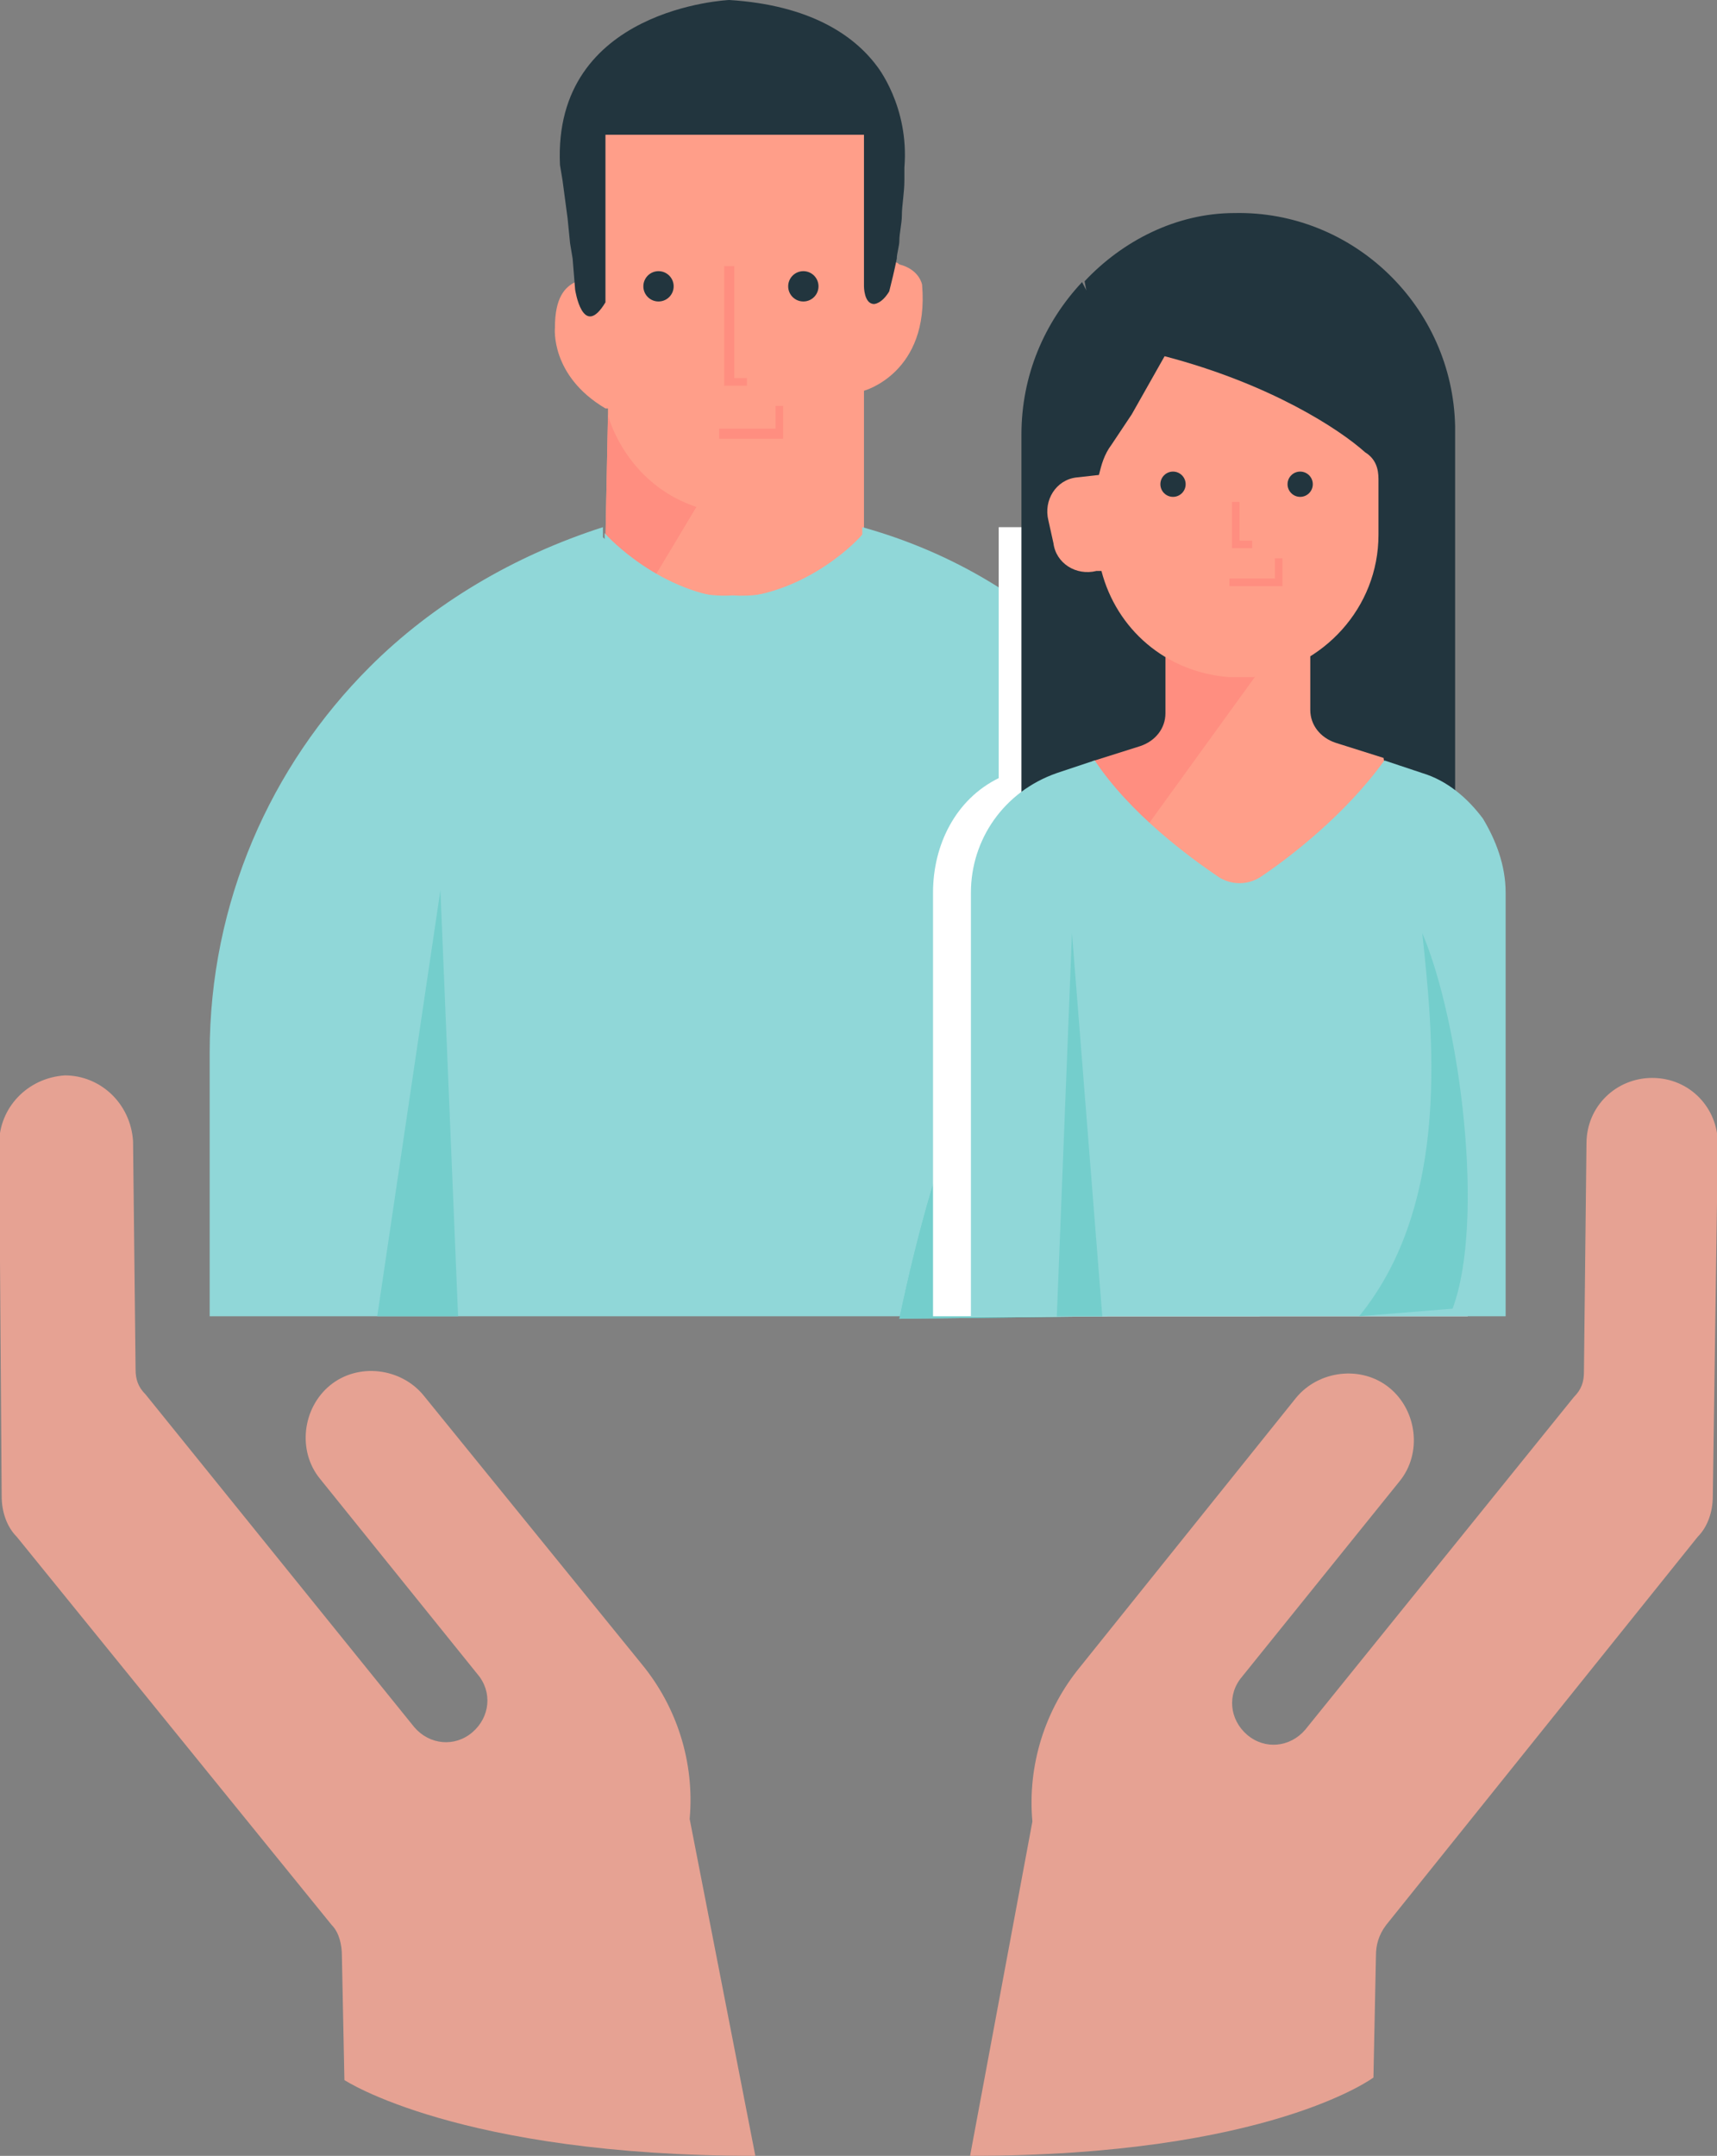
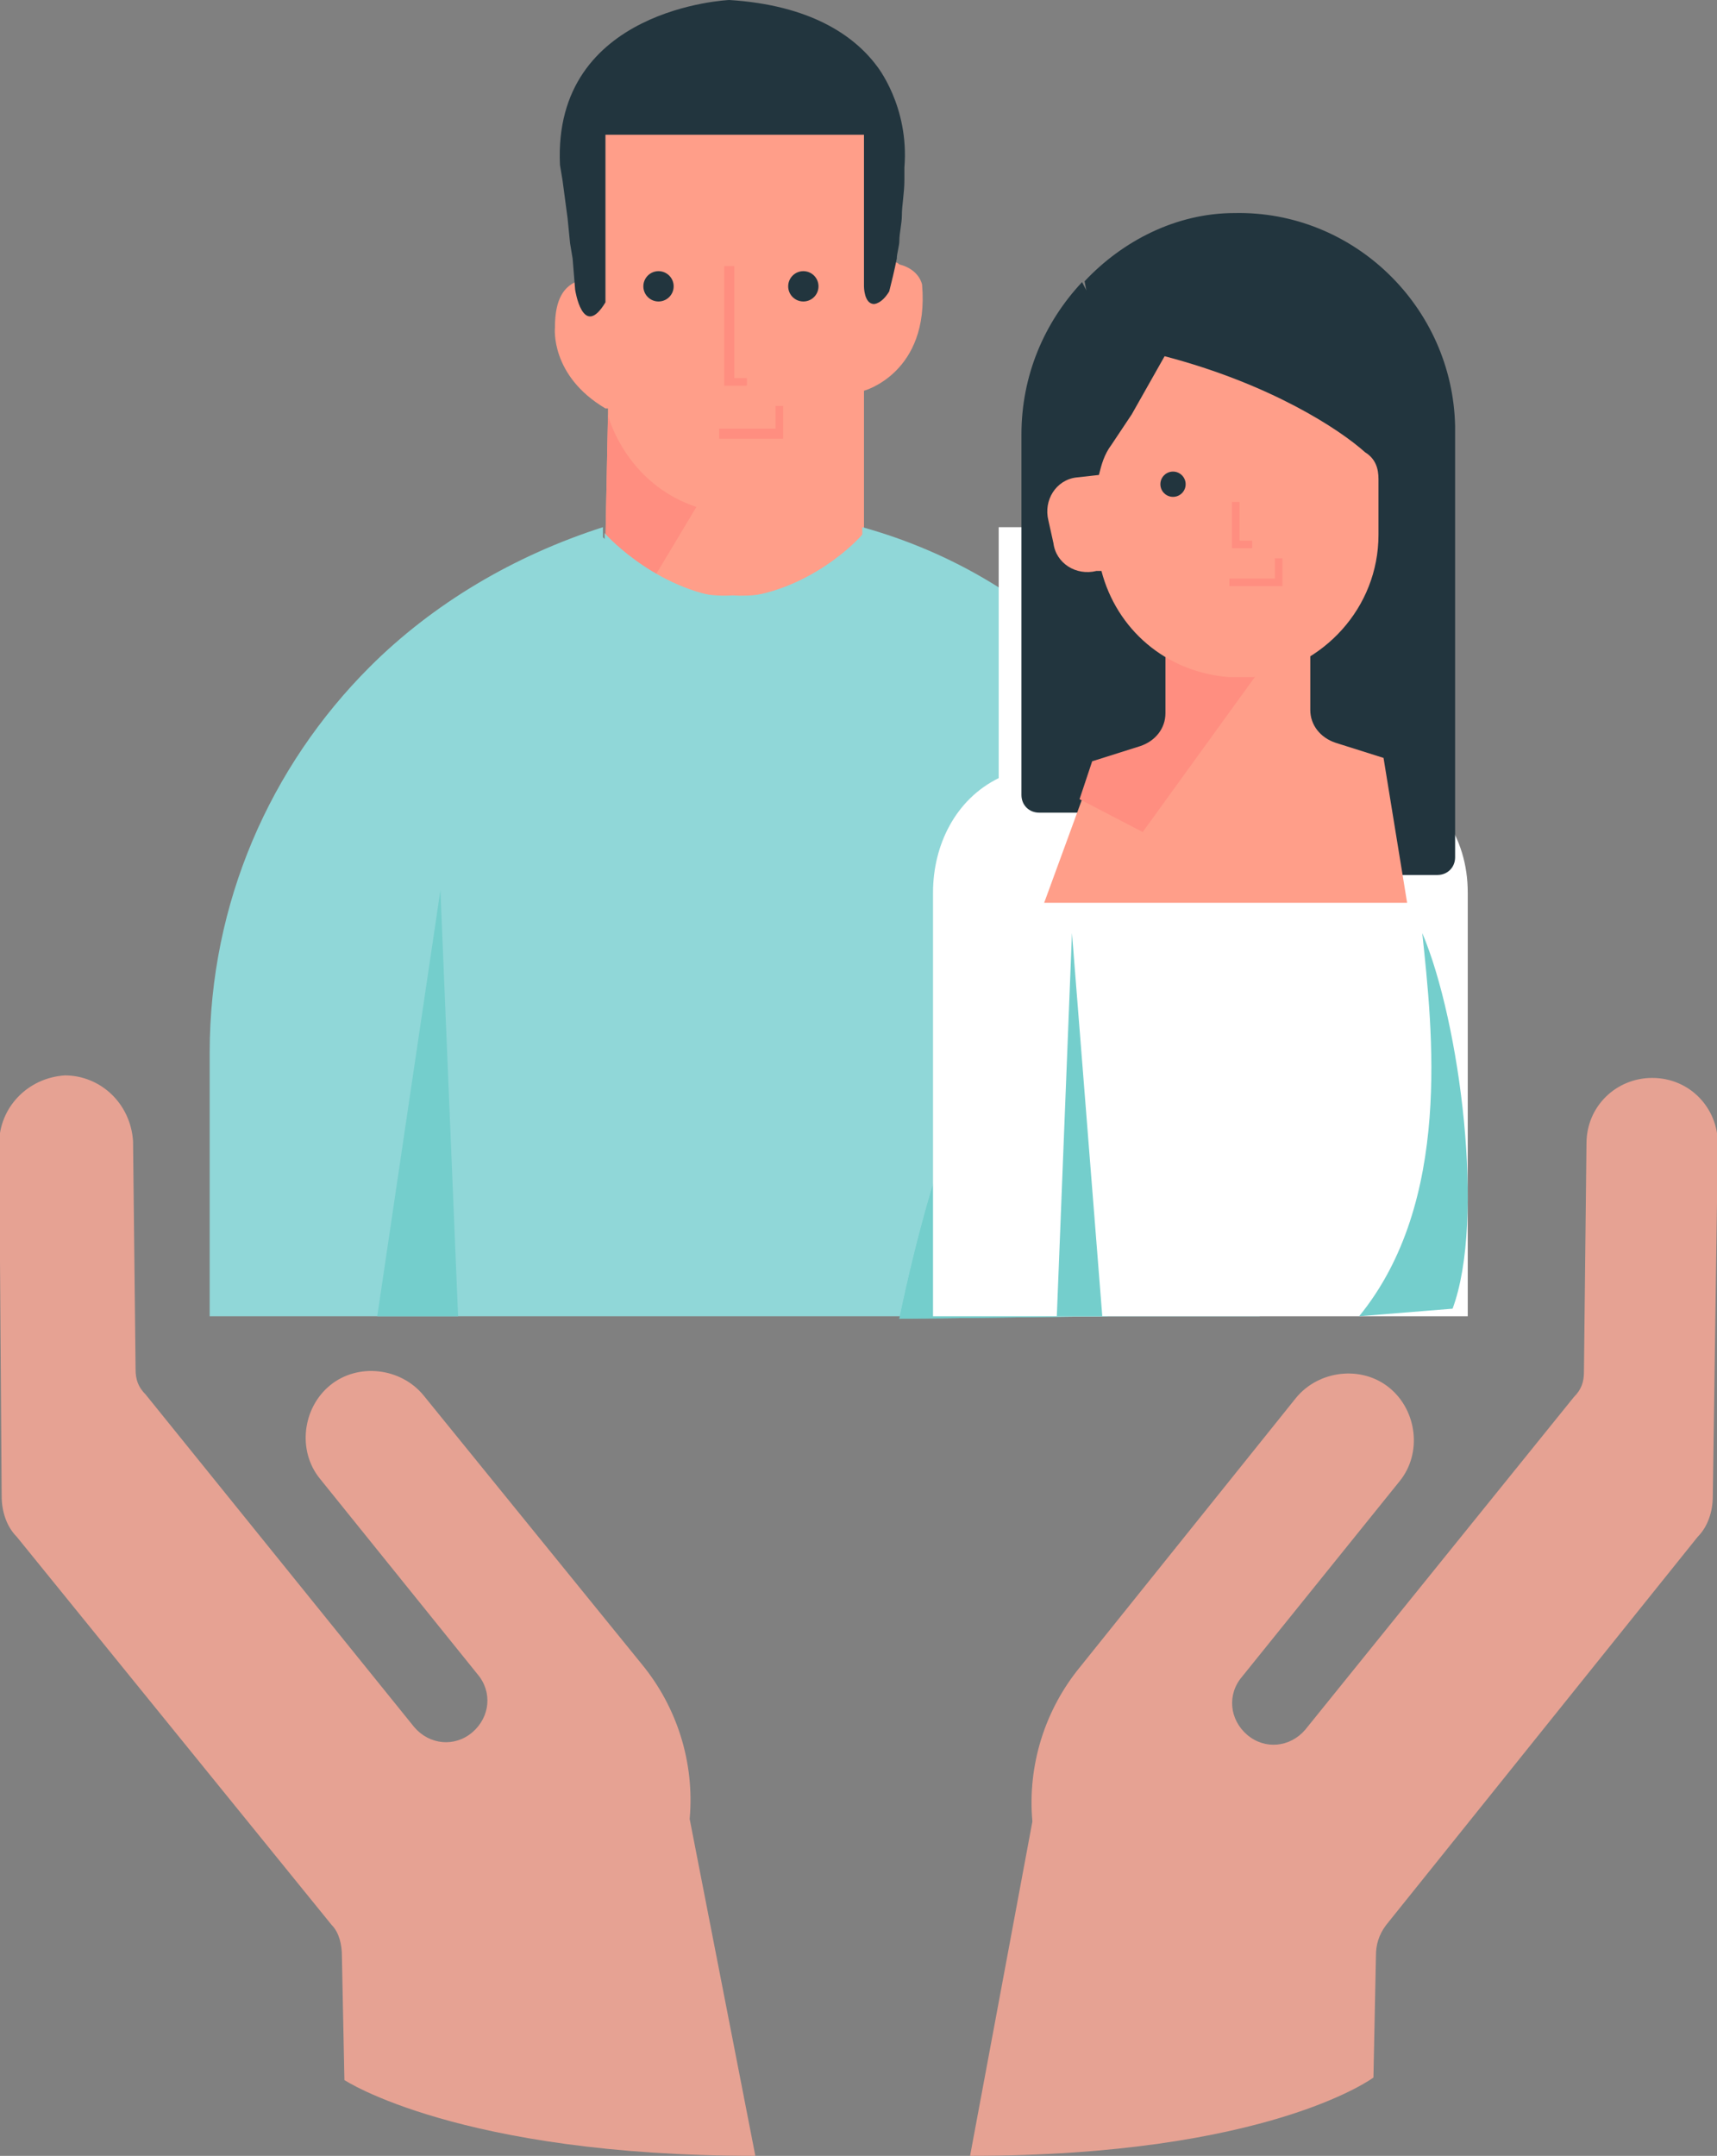
<svg xmlns="http://www.w3.org/2000/svg" version="1.1" id="Layer_1" x="0px" y="0px" viewBox="0 0 203.9 256" style="enable-background:new 0 0 203.9 256;" xml:space="preserve">
  <rect x="0" y="0" width="203.9" height="256" fill="#808080" stroke="none" />
  <style type="text/css">
	.st0{fill:#E6A293;}
	.st1{fill:#FF9E89;}
	.st2{fill:#22353E;}
	.st3{fill:#FF8E80;}
	.st4{fill:#90D7D8;}
	.st5{fill:#74CECC;}
	.st6{fill:#FFFFFF;}
</style>
  <g>
    <g>
      <path class="st0" d="M115.2,256c35.5,0,47.9-9.3,47.9-9.3l0.3-14.5c0-1.2,0.3-2.4,1.2-3.6l37-46.1c1.2-1.2,1.8-3,1.8-4.8l0.6-41.9    c0-4.2-3.3-7.8-7.8-7.8c-4.2,0-7.8,3.3-7.8,7.8l-0.3,27.1c0,1.2-0.3,2.1-1.2,3L155,205.4c-1.8,2.1-4.8,2.4-6.9,0.6    c-2.1-1.8-2.4-4.8-0.6-6.9l18.7-23.2c2.7-3.3,2.1-8.4-1.2-11.1s-8.4-2.1-11.1,1.2l-25.6,31.9c-4.2,5.1-6.3,11.7-5.7,18.4    L115.2,256z" />
      <path class="st0" d="M89.7,256c-35.2,0-48.8-9-48.8-9l-0.3-14.8c0-1.2-0.3-2.7-1.2-3.6L2,182.5c-1.2-1.2-1.8-3-1.8-4.8l-0.3-41.9    c0-4.2,3.3-7.8,7.8-8.1c4.2,0,7.8,3.3,8.1,7.8l0.3,27.1c0,1.2,0.3,2.1,1.2,3l31.9,39.5c1.8,2.1,4.8,2.4,6.9,0.6    c2.1-1.8,2.4-4.8,0.6-6.9l-18.7-23.2c-2.7-3.3-2.1-8.4,1.2-11.1c3.3-2.7,8.4-2.1,11.1,1.2l25.9,31.9c4.2,5.1,6.3,11.7,5.7,18.4    L89.7,256z" />
    </g>
    <g>
      <g>
        <g>
          <g>
            <path class="st1" d="M102.6,46.4v21.7c-16,16.3-31-0.9-30.7-0.9v-3.3l0.3-14.8v-0.6h-0.3l0,0c-6.6-3.9-6-9.6-6-9.6       c0-3.6,1.2-4.8,2.4-5.4s2.7-0.3,2.7-0.3V15.7h31.9v15.7c0.3,0,0.6,0,1.2-0.3l0,0c0.6,0,1.2,0,1.8,0c0.3,0,0.6,0,0.9,0.3       c2.4,0.6,2.7,2.4,2.7,2.4C110.4,44.3,102.6,46.4,102.6,46.4z" />
          </g>
          <g>
            <circle class="st2" cx="95.4" cy="34" r="1.8" />
          </g>
          <g>
            <circle class="st2" cx="78.2" cy="34" r="1.8" />
          </g>
          <g>
            <polygon class="st3" points="88.7,45.8 86,45.8 86,31.6 87.2,31.6 87.2,44.9 88.7,44.9      " />
          </g>
          <g>
            <polygon class="st3" points="93,52.1 85.4,52.1 85.4,50.9 92.1,50.9 92.1,48.2 93,48.2      " />
          </g>
          <g>
            <path class="st2" d="M107.4,19.9c0,0.6,0,0.9,0,1.5c0,1.5-0.3,3-0.3,4.2c0,0.9-0.3,2.1-0.3,3c0,0.6-0.3,1.5-0.3,2.1       c-0.3,1.5-0.6,2.7-0.9,3.9c-0.9,1.5-1.8,1.5-1.8,1.5c-1.2,0-1.2-2.1-1.2-2.1V16H71.9v19.9c-2.7,4.5-3.6-1.5-3.6-1.5L68,30.7       l-0.3-1.8l-0.3-3l-0.6-4.5l-0.3-1.8C65.6,0.9,86.6,0,86.6,0c9.6,0.6,14.8,4.2,17.5,7.8C104.1,7.8,108,12.6,107.4,19.9z" />
          </g>
          <g>
            <path class="st3" d="M71.9,48.5L71.9,48.5L71.9,48.5L71.9,48.5z" />
            <path class="st3" d="M82.7,60.2l-6.3,10.5l-4.5-6.6l0.3-14.8C72.8,51.5,75.5,57.8,82.7,60.2z" />
          </g>
        </g>
        <path class="st4" d="M87.2,71.1c-4.8,0.3-9.9-1.2-15.4-6.9v-0.9C72.2,63.8,78.5,70.5,87.2,71.1z" />
        <path class="st4" d="M149.6,125v31.3H24.9V125c0-17.8,7.2-34,19-45.8C51.4,71.7,61,66,71.6,62.6v1.2l0,0     c5.4,5.4,10.8,7.2,15.4,6.9c4.5,0.3,9.9-1.2,15.4-6.9l0,0v-1.2c10.8,3,20.2,8.7,27.7,16.6C142.4,91,149.6,106.9,149.6,125z" />
        <path class="st4" d="M102.6,63.2v0.9c-5.4,5.4-10.8,7.2-15.4,6.9C96,70.5,102.3,63.8,102.6,63.2z" />
        <g>
          <g>
            <path class="st5" d="M127,113.2l4.5,43.1l-24.7,0.3C111.3,135.2,117.4,119.3,127,113.2z" />
          </g>
          <g>
            <path class="st5" d="M127,113.2l4.5,43.1l-24.7,0.3C111.3,135.2,117.4,119.3,127,113.2z" />
          </g>
        </g>
        <polygon class="st5" points="54.4,156.3 44.8,156.3 52.3,105.7    " />
      </g>
      <path class="st6" d="M174.3,106v50.3h-63.5V106c0-5.7,2.7-11.1,7.8-13.6V62.6h16.6v37.6c1.8,1.5,3.9,3,5.1,3.9    c1.5,0.9,3.3,0.9,4.8,0c3.6-2.4,10.2-7.5,14.8-13.9l4.5,1.5c3,0.9,5.4,3,7.2,5.4C173.4,99.7,174.3,102.7,174.3,106z" />
      <g>
        <path class="st2" d="M146.6,25.3c-6.9,0-13.3,3.3-17.8,8.1l13.3,70.5h28.6c1.2,0,2.1-0.9,2.1-2.1V50.6     C172.5,36.4,160.7,25,146.6,25.3L146.6,25.3z" />
        <path class="st2" d="M138.4,42.2c-5.4-1.8-8.1-5.1-9.9-8.7c-4.5,4.8-7.2,11.1-7.2,18.1v42.8c0,1.2,0.9,2.1,2.1,2.1h24.1     L138.4,42.2z" />
        <path class="st1" d="M167.1,107.2H124l4.5-12.3l1.5-4.5l5.7-1.8c1.8-0.6,3-2.1,3-3.9V74.4h16.9v9.9c0,1.8,1.2,3.3,3,3.9l5.7,1.8     L167.1,107.2z" />
        <path class="st3" d="M151.4,77.1l-15.7,21.7l-7.5-3.9l1.5-4.5l5.7-1.8c1.8-0.6,3-2.1,3-3.9V75L151.4,77.1z" />
        <path class="st1" d="M163.7,56.9v6.6c0,8.7-6.6,15.7-14.8,16.9c-0.3,0-0.6,0-0.6,0c-0.9,0-1.8,0-2.4,0     c-7.5-0.6-13.3-5.7-15.1-12.6h-0.6c-2.4,0.6-4.8-0.9-5.1-3.3l-0.6-2.7c-0.6-2.4,0.9-4.8,3.3-5.1l2.7-0.3c0.3-1.2,0.6-2.4,1.5-3.6     l2.4-3.6l3.9-6.9c12.6,3.3,20.8,8.7,23.8,11.4C163.4,54.5,163.7,55.7,163.7,56.9z" />
-         <path class="st4" d="M178.8,106v50.3h-63.5V106c0-6.3,3.9-12,10.2-14.2l4.5-1.5c4.2,6.3,11.1,11.4,14.8,13.9     c1.5,0.9,3.3,0.9,4.8,0c3.6-2.4,10.2-7.5,14.8-13.9l4.5,1.5c3,0.9,5.4,3,7.2,5.4C177.6,99.7,178.8,102.7,178.8,106z" />
        <g>
          <g>
-             <circle class="st2" cx="154.4" cy="57.5" r="1.5" />
-           </g>
+             </g>
          <g>
            <circle class="st2" cx="139.3" cy="57.5" r="1.5" />
          </g>
          <g>
            <polygon class="st3" points="148.7,65.1 146.3,65.1 146.3,59.6 147.2,59.6 147.2,64.2 148.7,64.2      " />
          </g>
          <g>
            <polygon class="st3" points="152.3,69.6 146,69.6 146,68.7 151.4,68.7 151.4,66.3 152.3,66.3      " />
          </g>
        </g>
        <polygon class="st5" points="130.9,156.3 125.5,156.3 127.3,110.8    " />
        <path class="st5" d="M172.5,155.4l-11.1,0.9c11.1-13.6,8.7-34,7.5-45.5C173.4,121.4,176.4,144.9,172.5,155.4z" />
      </g>
    </g>
  </g>
</svg>